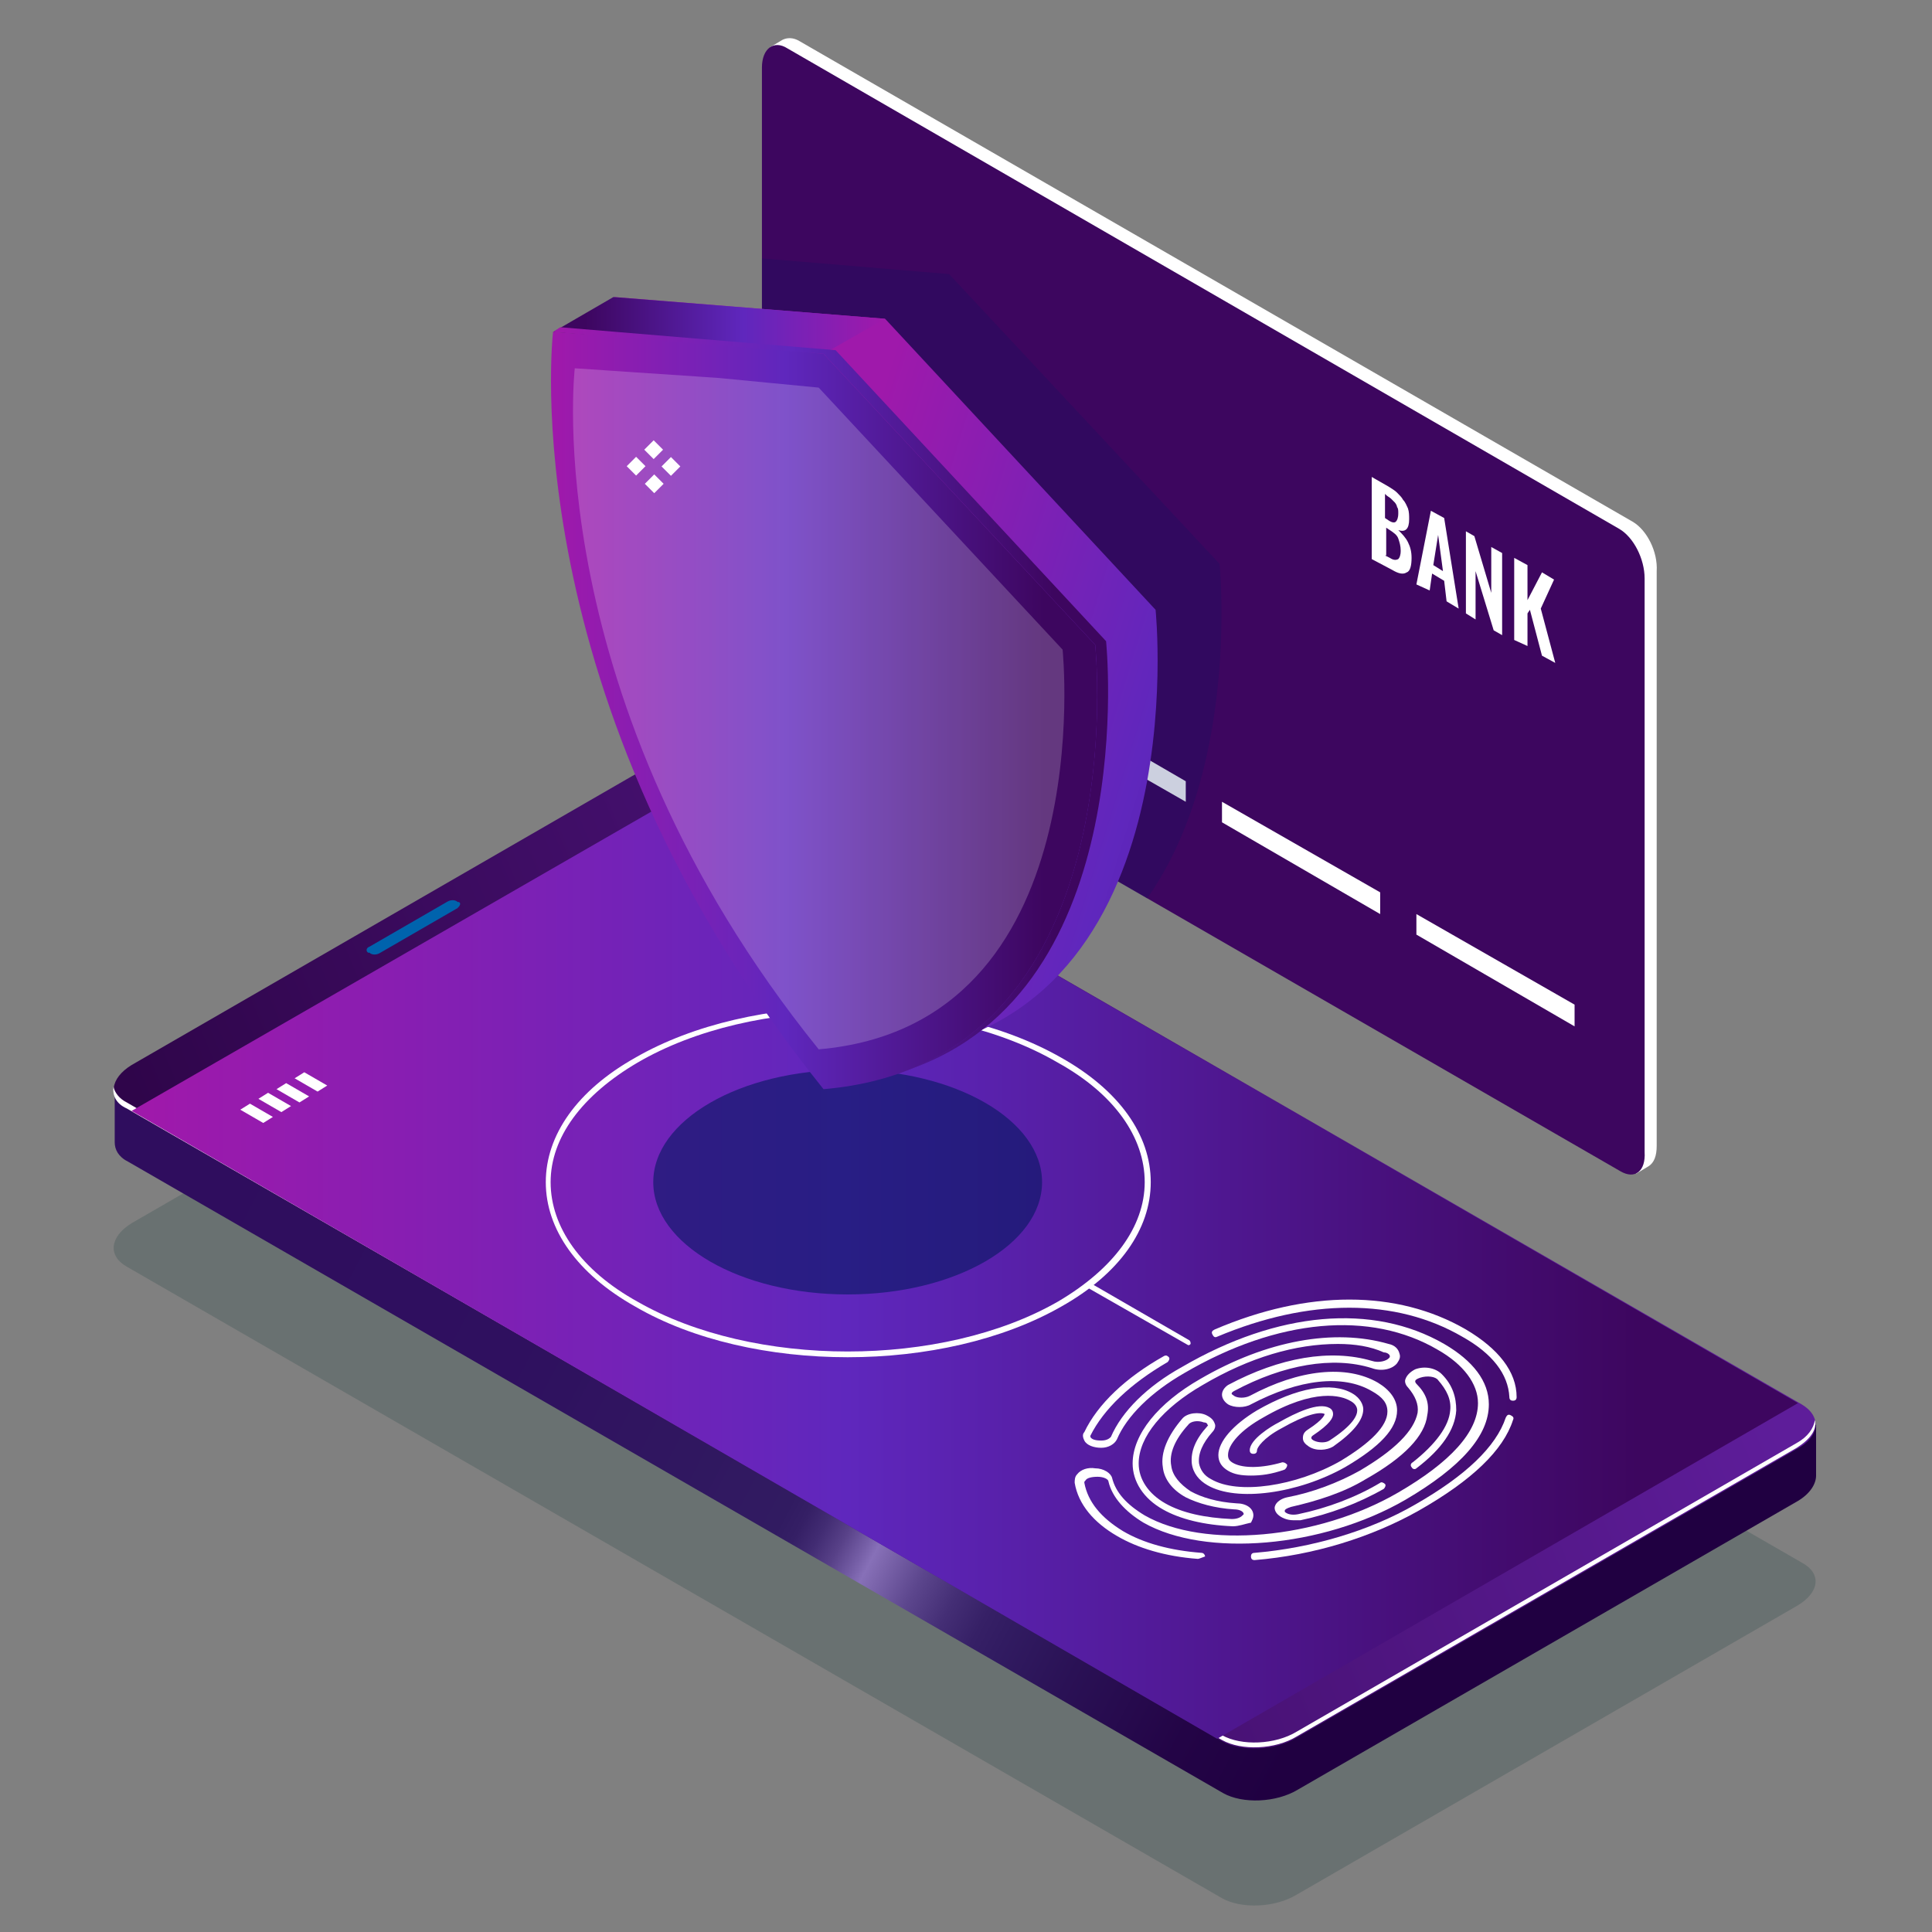
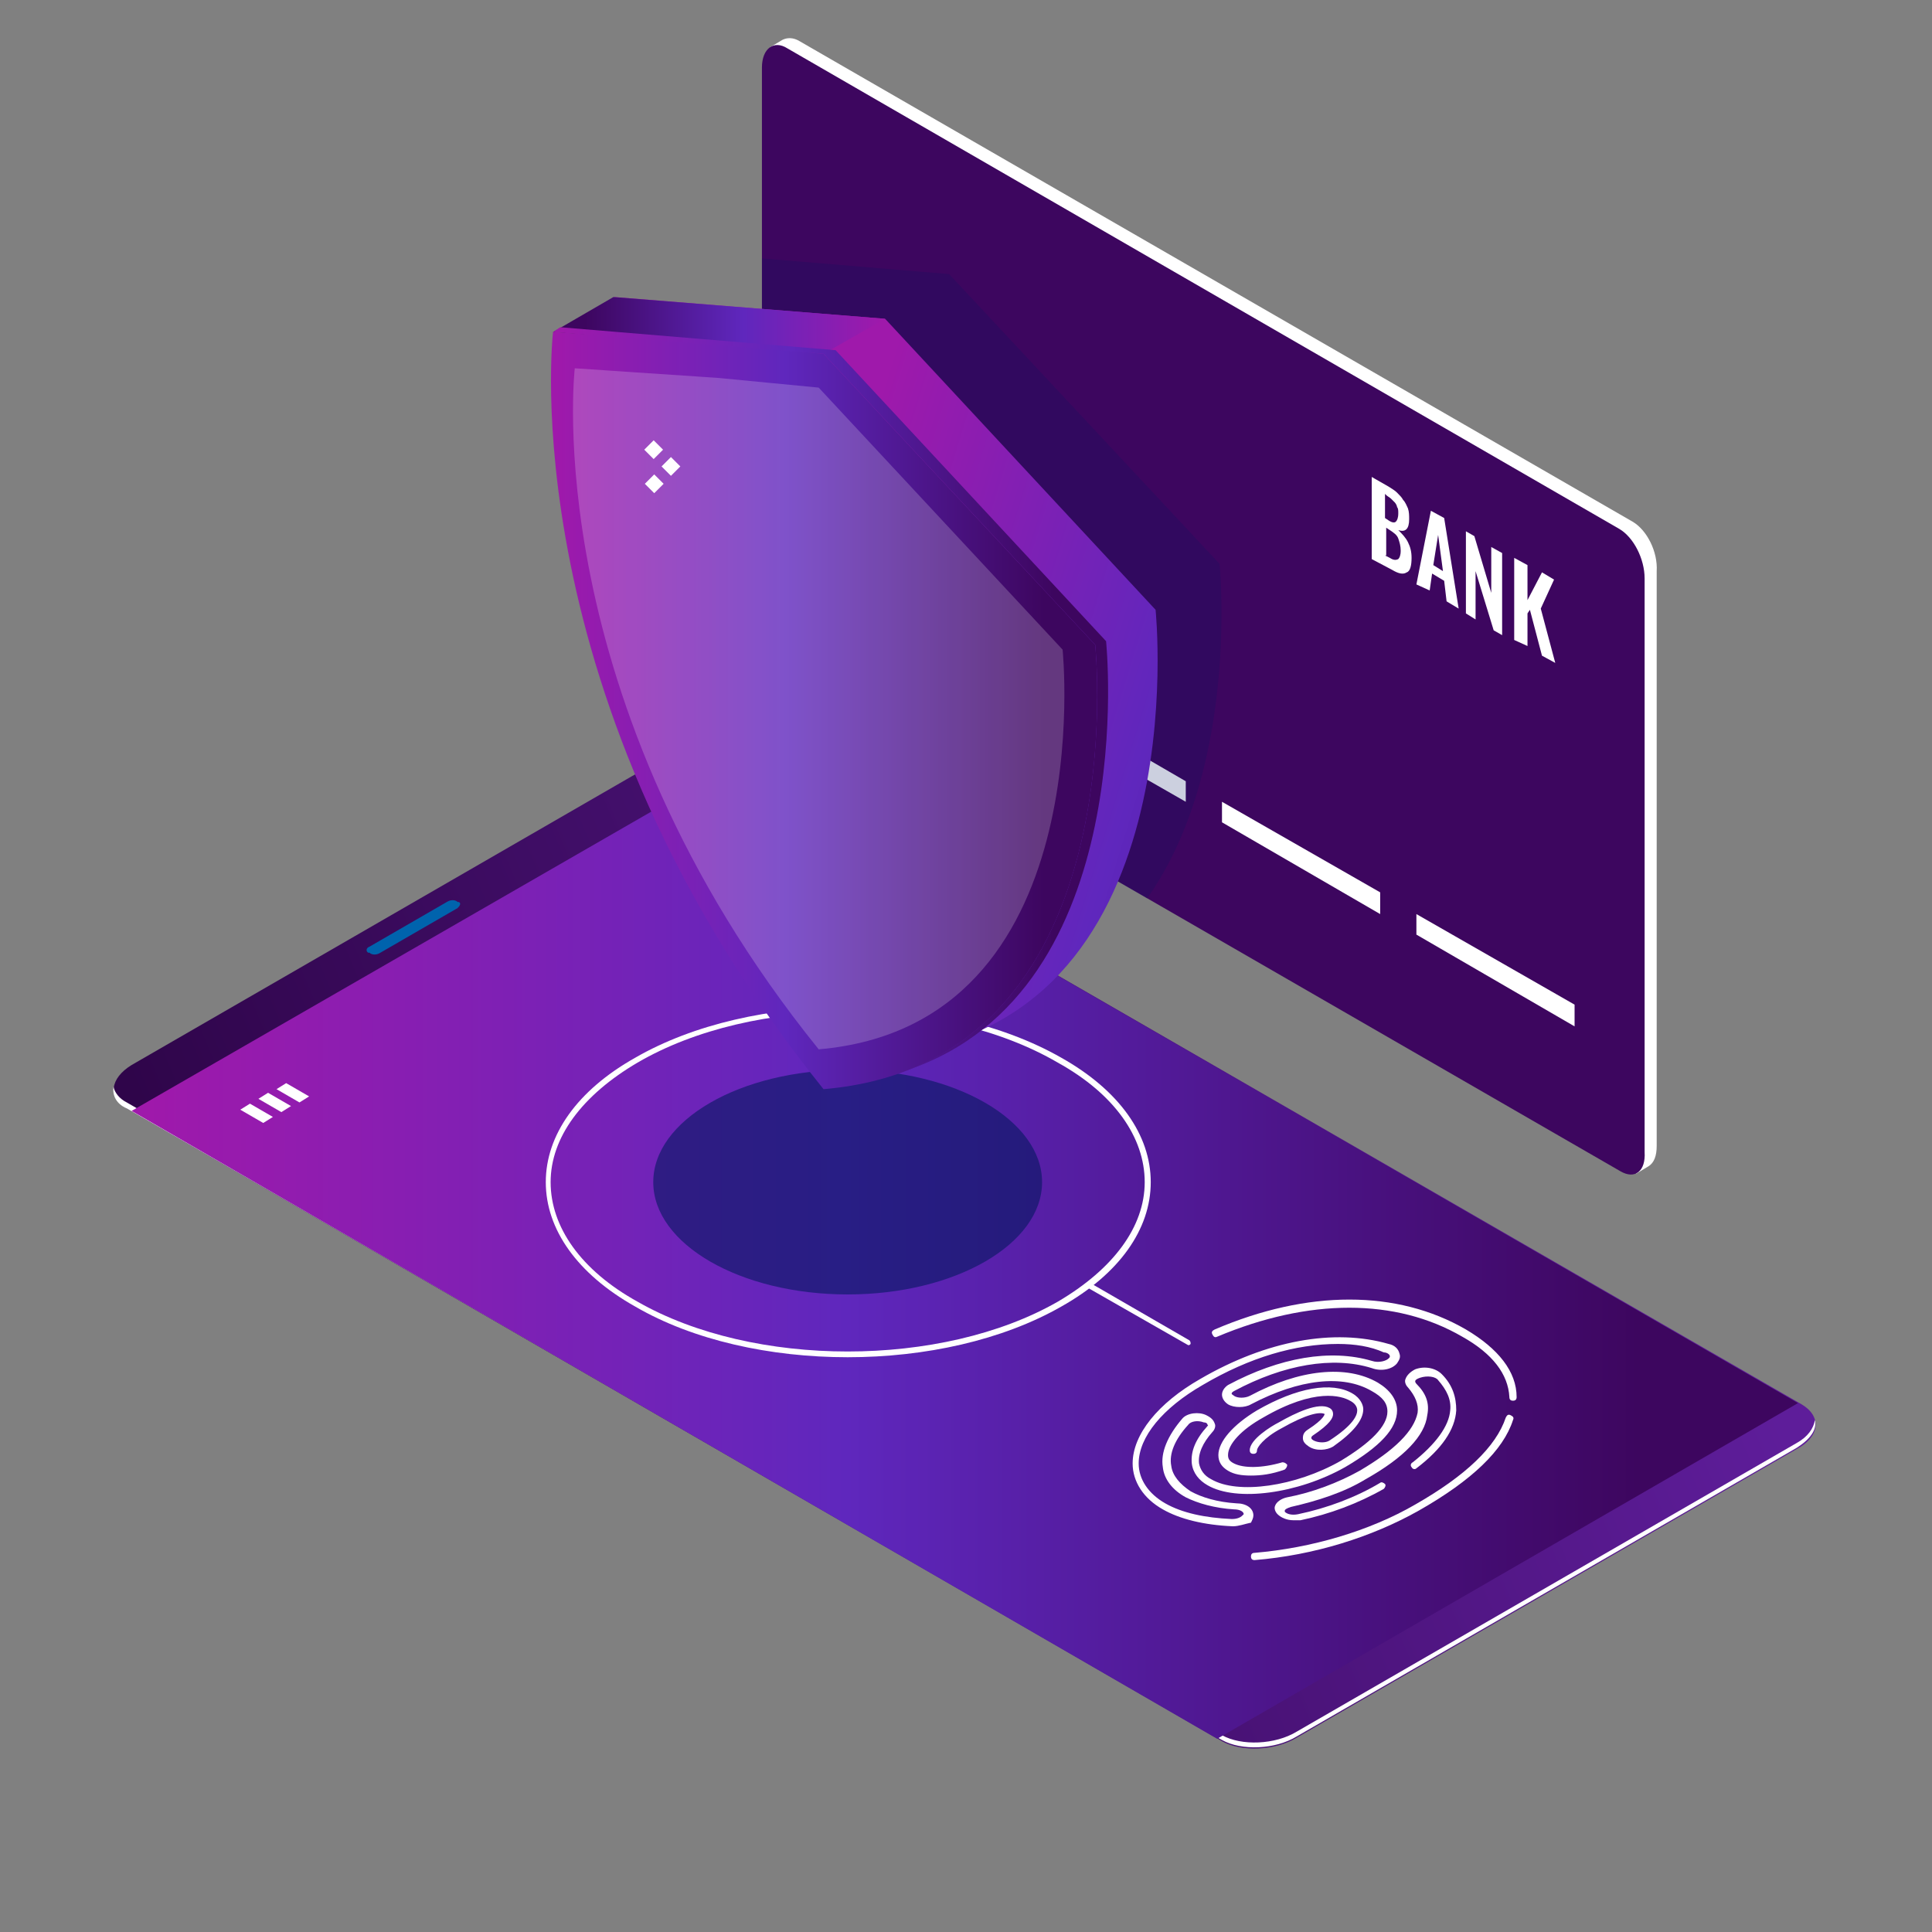
<svg xmlns="http://www.w3.org/2000/svg" version="1.1" id="Layer_1" x="0px" y="0px" viewBox="0 0 160 160" style="enable-background:new 0 0 160 160;" xml:space="preserve">
  <rect x="0" y="0" width="160" height="160" fill="#808080" stroke="none" />
  <style type="text/css">
	.st0{opacity:0.2;fill:#113A39;enable-background:new    ;}
	.st1{fill:url(#SVGID_1_);}
	.st2{fill:url(#SVGID_2_);}
	.st3{fill:#FFFFFF;}
	.st4{fill:url(#SVGID_3_);}
	.st5{fill:#0063AD;}
	.st6{opacity:0.6;fill:#041860;}
	.st7{fill:#3D065F;}
	.st8{opacity:0.2;fill:#041860;}
	.st9{fill:url(#SVGID_4_);}
	.st10{fill:url(#SVGID_5_);}
	.st11{fill:url(#SVGID_6_);}
	.st12{fill:url(#SVGID_7_);}
	.st13{opacity:0.2;fill:#FFFFFF;}
</style>
  <g>
-     <path class="st0" d="M148.8,133l-41.4,23.9c-1.8,1.1-4.6,1.2-6.2,0.3l-90.7-52.3c-1.6-0.9-1.4-2.5,0.4-3.6l41.4-23.9   c1.8-1.1,4.6-1.2,6.2-0.3l90.7,52.3C150.9,130.3,150.7,131.9,148.8,133z" />
    <linearGradient id="SVGID_1_" gradientUnits="userSpaceOnUse" x1="19.014" y1="76.426" x2="138.531" y2="139.4">
      <stop offset="5.555560e-02" style="stop-color:#2F0D5E" />
      <stop offset="0.278" style="stop-color:#2F105F" />
      <stop offset="0.47" style="stop-color:#311B61" />
      <stop offset="0.482" style="stop-color:#351F65" />
      <stop offset="0.495" style="stop-color:#422C73" />
      <stop offset="0.509" style="stop-color:#584188" />
      <stop offset="0.523" style="stop-color:#765FA7" />
      <stop offset="0.53" style="stop-color:#8770B8" />
      <stop offset="0.537" style="stop-color:#7E67AE" />
      <stop offset="0.562" style="stop-color:#5C468D" />
      <stop offset="0.586" style="stop-color:#442E75" />
      <stop offset="0.608" style="stop-color:#362066" />
      <stop offset="0.626" style="stop-color:#311B61" />
      <stop offset="0.672" style="stop-color:#2A1155" />
      <stop offset="0.749" style="stop-color:#230446" />
      <stop offset="0.813" style="stop-color:#200041" />
      <stop offset="1" style="stop-color:#200041" />
    </linearGradient>
-     <path class="st1" d="M150.3,118l-8.5-1.5L58.6,68.5c-1.6-0.9-4.4-0.8-6.2,0.3L13.8,91l-4.3-0.8l0,4.4l0,0c0,0.6,0.3,1.2,1.1,1.6   l90.7,52.3c1.6,0.9,4.4,0.8,6.2-0.3l41.4-23.9c1-0.6,1.5-1.4,1.5-2.1l0,0V118z" />
    <linearGradient id="SVGID_2_" gradientUnits="userSpaceOnUse" x1="1628.652" y1="-337.506" x2="1707.384" y2="-296.022" gradientTransform="matrix(1 -0.577 0.866 0.5 -1314.085 1225.678)">
      <stop offset="0" style="stop-color:#2F054A" />
      <stop offset="1" style="stop-color:#5E1D9A" />
    </linearGradient>
    <path class="st2" d="M148.8,120l-41.4,23.9c-1.8,1.1-4.6,1.2-6.2,0.3L10.5,91.8c-1.6-0.9-1.4-2.5,0.4-3.6l41.4-23.9   c1.8-1.1,4.6-1.2,6.2-0.3l90.7,52.3C150.9,117.3,150.7,119,148.8,120z" />
    <path class="st3" d="M148.8,119.5l-41.4,23.9c-1.8,1.1-4.6,1.2-6.2,0.3L10.5,91.3c-0.6-0.3-1-0.8-1.1-1.3c-0.1,0.7,0.2,1.4,1.1,1.8   l90.7,52.3c1.6,0.9,4.4,0.8,6.2-0.3l41.4-23.9c1.1-0.7,1.7-1.5,1.5-2.3C150.2,118.3,149.7,119,148.8,119.5z" />
    <linearGradient id="SVGID_3_" gradientUnits="userSpaceOnUse" x1="10.915" y1="104.123" x2="148.867" y2="104.123">
      <stop offset="1.010100e-02" style="stop-color:#9F19AB" />
      <stop offset="0.429" style="stop-color:#5F27BD" />
      <stop offset="0.904" style="stop-color:#3D065F" />
    </linearGradient>
    <polygon class="st4" points="148.9,116.2 100.8,144 10.9,92 59,64.3  " />
-     <path class="st5" d="M37.9,75.2l-6.4,3.7c-0.3,0.2-0.7,0.2-0.9,0l-0.1,0c-0.2-0.1-0.2-0.4,0.1-0.5l6.4-3.7c0.3-0.2,0.7-0.2,0.9,0   l0.1,0C38.2,74.8,38.1,75,37.9,75.2z" />
+     <path class="st5" d="M37.9,75.2l-6.4,3.7c-0.3,0.2-0.7,0.2-0.9,0l-0.1,0c-0.2-0.1-0.2-0.4,0.1-0.5l6.4-3.7c0.3-0.2,0.7-0.2,0.9,0   l0.1,0C38.2,74.8,38.1,75,37.9,75.2" />
    <g>
      <polygon class="st3" points="22.6,92.5 21.8,93 19.9,91.9 20.7,91.4   " />
      <polygon class="st3" points="24.1,91.6 23.3,92.1 21.4,91 22.2,90.5   " />
      <polygon class="st3" points="25.6,90.8 24.8,91.3 22.9,90.2 23.7,89.7   " />
-       <polygon class="st3" points="27.1,89.9 26.3,90.4 24.4,89.3 25.2,88.8   " />
    </g>
  </g>
  <ellipse class="st6" cx="70.2" cy="97.9" rx="16.1" ry="9.3" />
  <path class="st3" d="M70.2,112.4c-6.4,0-12.8-1.4-17.6-4.2c-4.8-2.7-7.4-6.4-7.4-10.3c0-3.9,2.6-7.6,7.4-10.3  c9.7-5.6,25.5-5.6,35.3,0c4.8,2.7,7.4,6.4,7.4,10.3c0,3.9-2.6,7.6-7.4,10.3C83,111,76.6,112.4,70.2,112.4z M70.2,83.8  c-6.3,0-12.6,1.4-17.4,4.2c-4.6,2.7-7.2,6.2-7.2,9.9c0,3.7,2.5,7.3,7.2,9.9c9.6,5.5,25.2,5.5,34.8,0c4.6-2.7,7.2-6.2,7.2-9.9  c0-3.7-2.5-7.3-7.2-9.9C82.8,85.2,76.5,83.8,70.2,83.8z" />
  <g>
    <path class="st3" d="M135.2,43.2L66.2,3.4c-0.5-0.3-1-0.3-1.4-0.1l0,0l-1,0.6c0,0,0.2,0,0.5,0.1c-0.1,0.3-0.2,0.7-0.2,1.1v47.5   c0,1.6,1,3.4,2.1,4.1l68.9,39.8c0.1,0.1,0.3,0.1,0.4,0.2v0.5l1-0.6l0,0c0.5-0.3,0.7-0.9,0.7-1.7V47.3   C137.3,45.7,136.4,43.9,135.2,43.2z" />
    <path class="st7" d="M134.2,97L65.2,57.2c-1.2-0.7-2.1-2.5-2.1-4.1V5.6c0-1.6,1-2.3,2.1-1.6l68.9,39.8c1.2,0.7,2.1,2.5,2.1,4.1   v47.5C136.3,97,135.4,97.7,134.2,97z" />
    <g>
      <path class="st3" d="M113.6,46.3v-6.8l1.4,0.8c0.3,0.2,0.5,0.3,0.7,0.5c0.2,0.2,0.4,0.4,0.5,0.6c0.2,0.2,0.3,0.5,0.4,0.7    c0.1,0.3,0.1,0.6,0.1,0.9c0,0.8-0.3,1.1-0.9,0.9c0.3,0.3,0.6,0.6,0.8,1c0.2,0.4,0.3,0.8,0.3,1.3c0,0.6-0.1,1.1-0.4,1.2    c-0.3,0.2-0.7,0.1-1.2-0.2L113.6,46.3z M114.7,42.9l0.3,0.2c0.3,0.2,0.5,0.2,0.6,0.1c0.1-0.1,0.2-0.3,0.2-0.7c0-0.2,0-0.4-0.1-0.5    c0-0.1-0.1-0.3-0.2-0.4c-0.1-0.1-0.2-0.2-0.3-0.3c-0.1-0.1-0.3-0.2-0.4-0.3l-0.1-0.1V42.9z M114.7,46l0.4,0.2    c0.3,0.2,0.5,0.2,0.7,0.1c0.1-0.1,0.2-0.3,0.2-0.7c0-0.4-0.1-0.7-0.2-1c-0.1-0.3-0.4-0.5-0.7-0.7l-0.3-0.2V46z" />
      <path class="st3" d="M117.3,48.4l1.2-6.1l1.1,0.6l1.2,7.5l-1-0.6l-0.2-1.7l-1-0.6l-0.2,1.4L117.3,48.4z M118.7,46.8l0.8,0.5    l-0.4-3L118.7,46.8z" />
      <path class="st3" d="M121.4,50.8V44l0.7,0.4l1.4,4.7v-3.8l0.9,0.5v6.8l-0.7-0.4l-1.5-4.9v4L121.4,50.8z" />
      <path class="st3" d="M125.4,53v-6.8l1.1,0.6v2.9l1.2-2.3l1,0.6l-1.1,2.4l1.2,4.5l-1.1-0.6l-1-3.8l-0.2,0.3v2.7L125.4,53z" />
    </g>
    <g>
      <polygon class="st3" points="82.1,57.1 69,49.6 69,47.8 82.1,55.4   " />
      <polygon class="st3" points="98.2,66.4 85.1,58.9 85.1,57.1 98.2,64.7   " />
      <polygon class="st3" points="114.3,75.7 101.2,68.1 101.2,66.4 114.3,73.9   " />
      <polygon class="st3" points="130.4,85 117.3,77.4 117.3,75.7 130.4,83.2   " />
    </g>
  </g>
  <path class="st8" d="M78.6,22.7l-15.5-1.3v31.7c0,1.6,1,3.4,2.1,4.1l29.8,17.2c7.7-10.9,6-27.7,6-27.7L78.6,22.7z" />
  <g>
    <g>
      <linearGradient id="SVGID_4_" gradientUnits="userSpaceOnUse" x1="-900.821" y1="205.572" x2="-836.199" y2="228.034" gradientTransform="matrix(0.866 0.5 0 1.155 846.91 263.097)">
        <stop offset="1.010100e-02" style="stop-color:#9F19AB" />
        <stop offset="0.429" style="stop-color:#5F27BD" />
        <stop offset="0.904" style="stop-color:#3D065F" />
      </linearGradient>
      <path class="st9" d="M95.7,50.5L73.3,26.4l-22.4-1.8c0,0-3.6,30.4,22.4,62.7C99.3,85.1,95.7,50.5,95.7,50.5z" />
      <linearGradient id="SVGID_5_" gradientUnits="userSpaceOnUse" x1="-1002.5" y1="26.926" x2="-975.005" y2="26.926" gradientTransform="matrix(-1 0 0 1 -929.209 0)">
        <stop offset="1.010100e-02" style="stop-color:#9F19AB" />
        <stop offset="0.429" style="stop-color:#5F27BD" />
        <stop offset="0.904" style="stop-color:#3D065F" />
      </linearGradient>
      <polygon class="st10" points="50.8,24.6 45.8,27.5 68.2,29.3 73.3,26.4   " />
      <linearGradient id="SVGID_6_" gradientUnits="userSpaceOnUse" x1="-925.27" y1="213.229" x2="-873.041" y2="213.229" gradientTransform="matrix(0.866 0.5 0 1.155 846.91 263.097)">
        <stop offset="1.010100e-02" style="stop-color:#9F19AB" />
        <stop offset="0.429" style="stop-color:#5F27BD" />
        <stop offset="0.904" style="stop-color:#3D065F" />
      </linearGradient>
      <path class="st11" d="M90.7,53.4L68.2,29.3L59,28.4l-13.2-0.9c0,0-3.6,30.4,22.4,62.7C94.3,88,90.7,53.4,90.7,53.4z" />
      <linearGradient id="SVGID_7_" gradientUnits="userSpaceOnUse" x1="45.796" y1="57.853" x2="91.789" y2="57.853">
        <stop offset="1.010100e-02" style="stop-color:#9F19AB" />
        <stop offset="0.429" style="stop-color:#5F27BD" />
        <stop offset="0.904" style="stop-color:#3D065F" />
      </linearGradient>
      <path class="st12" d="M90.7,53.4L68.2,29.3l-22.4-1.8c0.6-0.4,0.6-0.4,0.6-0.4L69.2,29l22.4,24.1c0,0,3,28.9-16.4,35.5    C93.6,81.4,90.7,53.4,90.7,53.4z" />
    </g>
    <path class="st13" d="M88,53.8L67.8,32.1l-8.3-0.8l-11.9-0.8c0,0-3.2,27.4,20.2,56.4C91.2,84.9,88,53.8,88,53.8z" />
  </g>
  <g>
-     <rect x="52.1" y="38.1" transform="matrix(0.707 0.707 -0.707 0.707 42.781 -25.941)" class="st3" width="1.1" height="1.1" />
    <rect x="55" y="38.1" transform="matrix(0.707 0.707 -0.707 0.707 43.616 -27.971)" class="st3" width="1.1" height="1.1" />
    <rect x="53.6" y="36.7" transform="matrix(0.707 0.707 -0.707 0.707 42.185 -27.379)" class="st3" width="1.1" height="1.1" />
    <rect x="53.6" y="39.5" transform="matrix(0.707 0.707 -0.707 0.707 44.212 -26.533)" class="st3" width="1.1" height="1.1" />
  </g>
  <g>
    <path class="st3" d="M103.9,129.2c-0.2,0-0.3-0.1-0.3-0.3c0-0.2,0.1-0.3,0.3-0.3c4.7-0.4,9.5-1.8,13.3-4c4.2-2.4,6.7-4.8,7.5-7.2   c0.1-0.2,0.2-0.3,0.4-0.2c0.2,0.1,0.3,0.2,0.2,0.4c-0.8,2.5-3.4,5-7.8,7.5C113.6,127.3,108.8,128.8,103.9,129.2   C104,129.2,104,129.2,103.9,129.2z" />
    <path class="st3" d="M125.3,116c-0.2,0-0.3-0.1-0.3-0.3c-0.1-1.9-1.4-3.6-3.9-5c-5.5-3.2-12.7-3.2-20.3,0c-0.2,0.1-0.3,0-0.4-0.2   c-0.1-0.2,0-0.3,0.2-0.4c7.7-3.3,15.1-3.3,20.8,0c2.7,1.6,4.2,3.5,4.2,5.6C125.6,115.9,125.5,116,125.3,116   C125.3,116,125.3,116,125.3,116z" />
-     <path class="st3" d="M99.2,129.1C99.2,129.1,99.1,129.1,99.2,129.1c-2.7-0.2-5-0.9-6.7-1.9c-1.9-1.1-3.2-2.6-3.5-4.4   c0-0.2,0-0.5,0.2-0.7c0.3-0.4,0.9-0.6,1.5-0.5c0.7,0,1.3,0.4,1.4,0.8c0.3,1.2,1.2,2.2,2.7,3.1c4.9,2.8,14.3,2,21-1.9   c4.3-2.5,6.6-5,6.6-7.4c0-1.6-1.2-3.2-3.3-4.4c-5.6-3.3-13.3-2.6-21,1.9c-2.8,1.6-4.8,3.6-5.6,5.5c-0.2,0.4-0.7,0.7-1.3,0.7   c-0.6,0-1.2-0.2-1.4-0.6c-0.1-0.2-0.2-0.5,0-0.7c1.1-2.3,3.4-4.5,6.6-6.3c0.2-0.1,0.3,0,0.4,0.1c0.1,0.1,0,0.3-0.1,0.4   c-3.1,1.8-5.3,3.9-6.4,6.1c0,0,0,0.1,0,0.1c0.1,0.2,0.4,0.3,0.9,0.3c0.5,0,0.7-0.2,0.8-0.3c0.9-2.1,3-4.2,5.9-5.8   c7.9-4.6,15.8-5.3,21.7-1.9c2.4,1.4,3.7,3.1,3.7,5c0,2.6-2.3,5.2-6.9,7.9c-6.9,4-16.6,4.8-21.7,1.9c-1.5-0.9-2.6-2.1-2.9-3.4   c0-0.2-0.4-0.4-0.9-0.4c-0.5,0-0.9,0.1-1,0.3c-0.1,0.1-0.1,0.1-0.1,0.2c0.3,1.6,1.4,2.9,3.2,4c1.7,1,3.9,1.6,6.5,1.8   c0.2,0,0.3,0.2,0.3,0.3C99.5,129,99.3,129.1,99.2,129.1z" />
    <path class="st3" d="M107.1,125.9c-0.5,0-1-0.2-1.3-0.5c-0.2-0.2-0.3-0.5-0.2-0.7c0.1-0.3,0.5-0.6,1-0.7c2.1-0.4,4.2-1.2,6-2.2   c2.9-1.7,4.5-3.3,4.8-4.8c0.1-0.7-0.2-1.4-0.8-2.1c-0.2-0.2-0.3-0.5-0.2-0.7c0.1-0.3,0.4-0.6,0.8-0.8c0.8-0.3,1.7-0.1,2.2,0.4   c0.9,0.9,1.2,1.9,1.2,3c-0.1,1.6-1.2,3.2-3.3,4.8c-0.1,0.1-0.3,0.1-0.4-0.1c-0.1-0.1-0.1-0.3,0.1-0.4c1.9-1.5,3-3,3.1-4.3   c0.1-0.9-0.3-1.7-1-2.5c-0.2-0.3-0.9-0.4-1.5-0.2c-0.3,0.1-0.4,0.2-0.4,0.3c0,0,0,0.1,0.1,0.2c0.8,0.8,1.1,1.6,0.9,2.6   c-0.2,1.7-1.9,3.5-5.1,5.3c-1.8,1.1-4,1.8-6.2,2.3c-0.3,0.1-0.5,0.2-0.5,0.3c0,0,0,0.1,0,0.1c0.2,0.2,0.6,0.3,1.1,0.2   c2.4-0.5,4.8-1.4,6.8-2.6c0.1-0.1,0.3,0,0.4,0.1c0.1,0.1,0,0.3-0.1,0.4c-2.1,1.2-4.5,2.1-6.9,2.6   C107.4,125.9,107.2,125.9,107.1,125.9z" />
    <path class="st3" d="M102.1,126.4C102.1,126.4,102,126.4,102.1,126.4c-2.4-0.1-4.4-0.6-5.8-1.4c-1.6-0.9-2.5-2.3-2.5-3.8   c0-2.4,2.1-5,5.6-7c5.5-3.2,11.1-4.2,15.6-2.9c0.5,0.1,0.8,0.4,0.9,0.8c0.1,0.3,0,0.5-0.2,0.8v0c-0.4,0.5-1.3,0.7-2.1,0.4   c-3.2-1-7.3-0.3-11.4,1.9c-0.2,0.1-0.2,0.2-0.2,0.2c0,0.1,0.1,0.1,0.2,0.2c0.3,0.2,0.9,0.2,1.3,0c4.1-2.2,8-2.6,10.6-1.1   c1,0.6,1.6,1.4,1.6,2.3c0,1.5-1.4,3-4.3,4.7c-3.9,2.2-9,2.9-11.4,1.5c-0.7-0.4-1.2-1-1.3-1.8c-0.1-1,0.3-2,1.3-3.1   c0.1-0.1,0-0.1,0-0.1c0-0.1-0.1-0.2-0.3-0.2c-0.5-0.2-1.1-0.1-1.3,0.2c-1.1,1.2-1.6,2.4-1.4,3.4c0.1,0.8,0.7,1.5,1.6,2.1   c0.9,0.5,2.2,0.9,3.8,1c0.8,0,1.4,0.4,1.4,1c0,0.2-0.1,0.4-0.2,0.6C103.1,126.2,102.6,126.4,102.1,126.4z M110.8,111.3   c-3.5,0-7.3,1.1-11.2,3.4c-3.3,1.9-5.3,4.3-5.3,6.5c0,1.3,0.8,2.5,2.2,3.3c1.4,0.8,3.3,1.2,5.5,1.3c0.4,0,0.7-0.1,0.9-0.3   c0,0,0.1-0.1,0.1-0.1c0-0.2-0.3-0.4-0.8-0.4c-1.6-0.1-3-0.5-4-1c-1.1-0.6-1.8-1.5-1.9-2.5c-0.2-1.2,0.4-2.6,1.6-4   c0.4-0.5,1.4-0.6,2-0.3c0.4,0.2,0.6,0.4,0.7,0.7c0.1,0.2,0,0.5-0.2,0.7c-0.8,0.9-1.2,1.8-1.1,2.6c0.1,0.5,0.4,1,1,1.3   c2.2,1.3,7,0.6,10.7-1.5c2.5-1.5,3.9-2.9,3.9-4.1c0-0.7-0.4-1.2-1.3-1.7c-2.4-1.4-6-1-10,1.1c-0.5,0.3-1.4,0.3-1.9,0   c-0.3-0.2-0.5-0.5-0.5-0.8c0-0.3,0.2-0.6,0.5-0.8c4.3-2.3,8.5-3,11.9-2c0.6,0.2,1.2,0,1.4-0.2l0,0c0.1-0.1,0.1-0.1,0.1-0.2   c0-0.1-0.2-0.3-0.5-0.3C113.5,111.5,112.2,111.3,110.8,111.3z M115.4,112.6L115.4,112.6L115.4,112.6z" />
    <path class="st3" d="M103.6,122.2c-0.8,0-1.4-0.1-1.9-0.4c-0.5-0.3-0.8-0.7-0.8-1.3c0-1.1,1.2-2.5,3.2-3.7c3.3-1.9,6.2-2.4,7.9-1.4   c0.7,0.4,0.9,1,0.9,1.3c0,0.9-0.8,1.9-2.5,3.1c-0.5,0.3-1.4,0.4-2,0c-0.3-0.2-0.5-0.4-0.5-0.7c0-0.3,0.1-0.5,0.4-0.7   c1.4-0.9,1.4-1.3,1.4-1.3c-0.4-0.2-1.5,0-3.6,1.2c-1.5,0.8-2,1.6-2,1.8c0,0.2-0.1,0.3-0.3,0.3c0,0,0,0,0,0c-0.2,0-0.3-0.1-0.3-0.3   c0-0.9,1.8-2,2.4-2.3c1.4-0.8,3.3-1.7,4.2-1.2c0.2,0.1,0.3,0.3,0.3,0.5c0,0.3-0.2,0.8-1.7,1.8c-0.1,0.1-0.1,0.1-0.1,0.2   c0,0,0,0.1,0.2,0.2c0.4,0.2,1,0.2,1.3,0c2-1.3,2.3-2.1,2.3-2.5c0-0.3-0.2-0.6-0.6-0.8c-0.7-0.4-2.9-1.1-7.2,1.4   c-1.8,1-2.9,2.2-2.9,3.1c0,0.3,0.1,0.5,0.5,0.7c0.8,0.4,2.3,0.4,4-0.1c0.2,0,0.3,0.1,0.4,0.2c0,0.2-0.1,0.3-0.2,0.4   C105.3,122.1,104.4,122.2,103.6,122.2z" />
  </g>
  <path class="st3" d="M98.4,111.4C98.4,111.4,98.3,111.4,98.4,111.4l-8.4-4.8c-0.1-0.1-0.1-0.2-0.1-0.3c0.1-0.1,0.2-0.1,0.3-0.1  l8.3,4.8c0.1,0.1,0.1,0.2,0.1,0.3C98.5,111.4,98.5,111.4,98.4,111.4z" />
</svg>